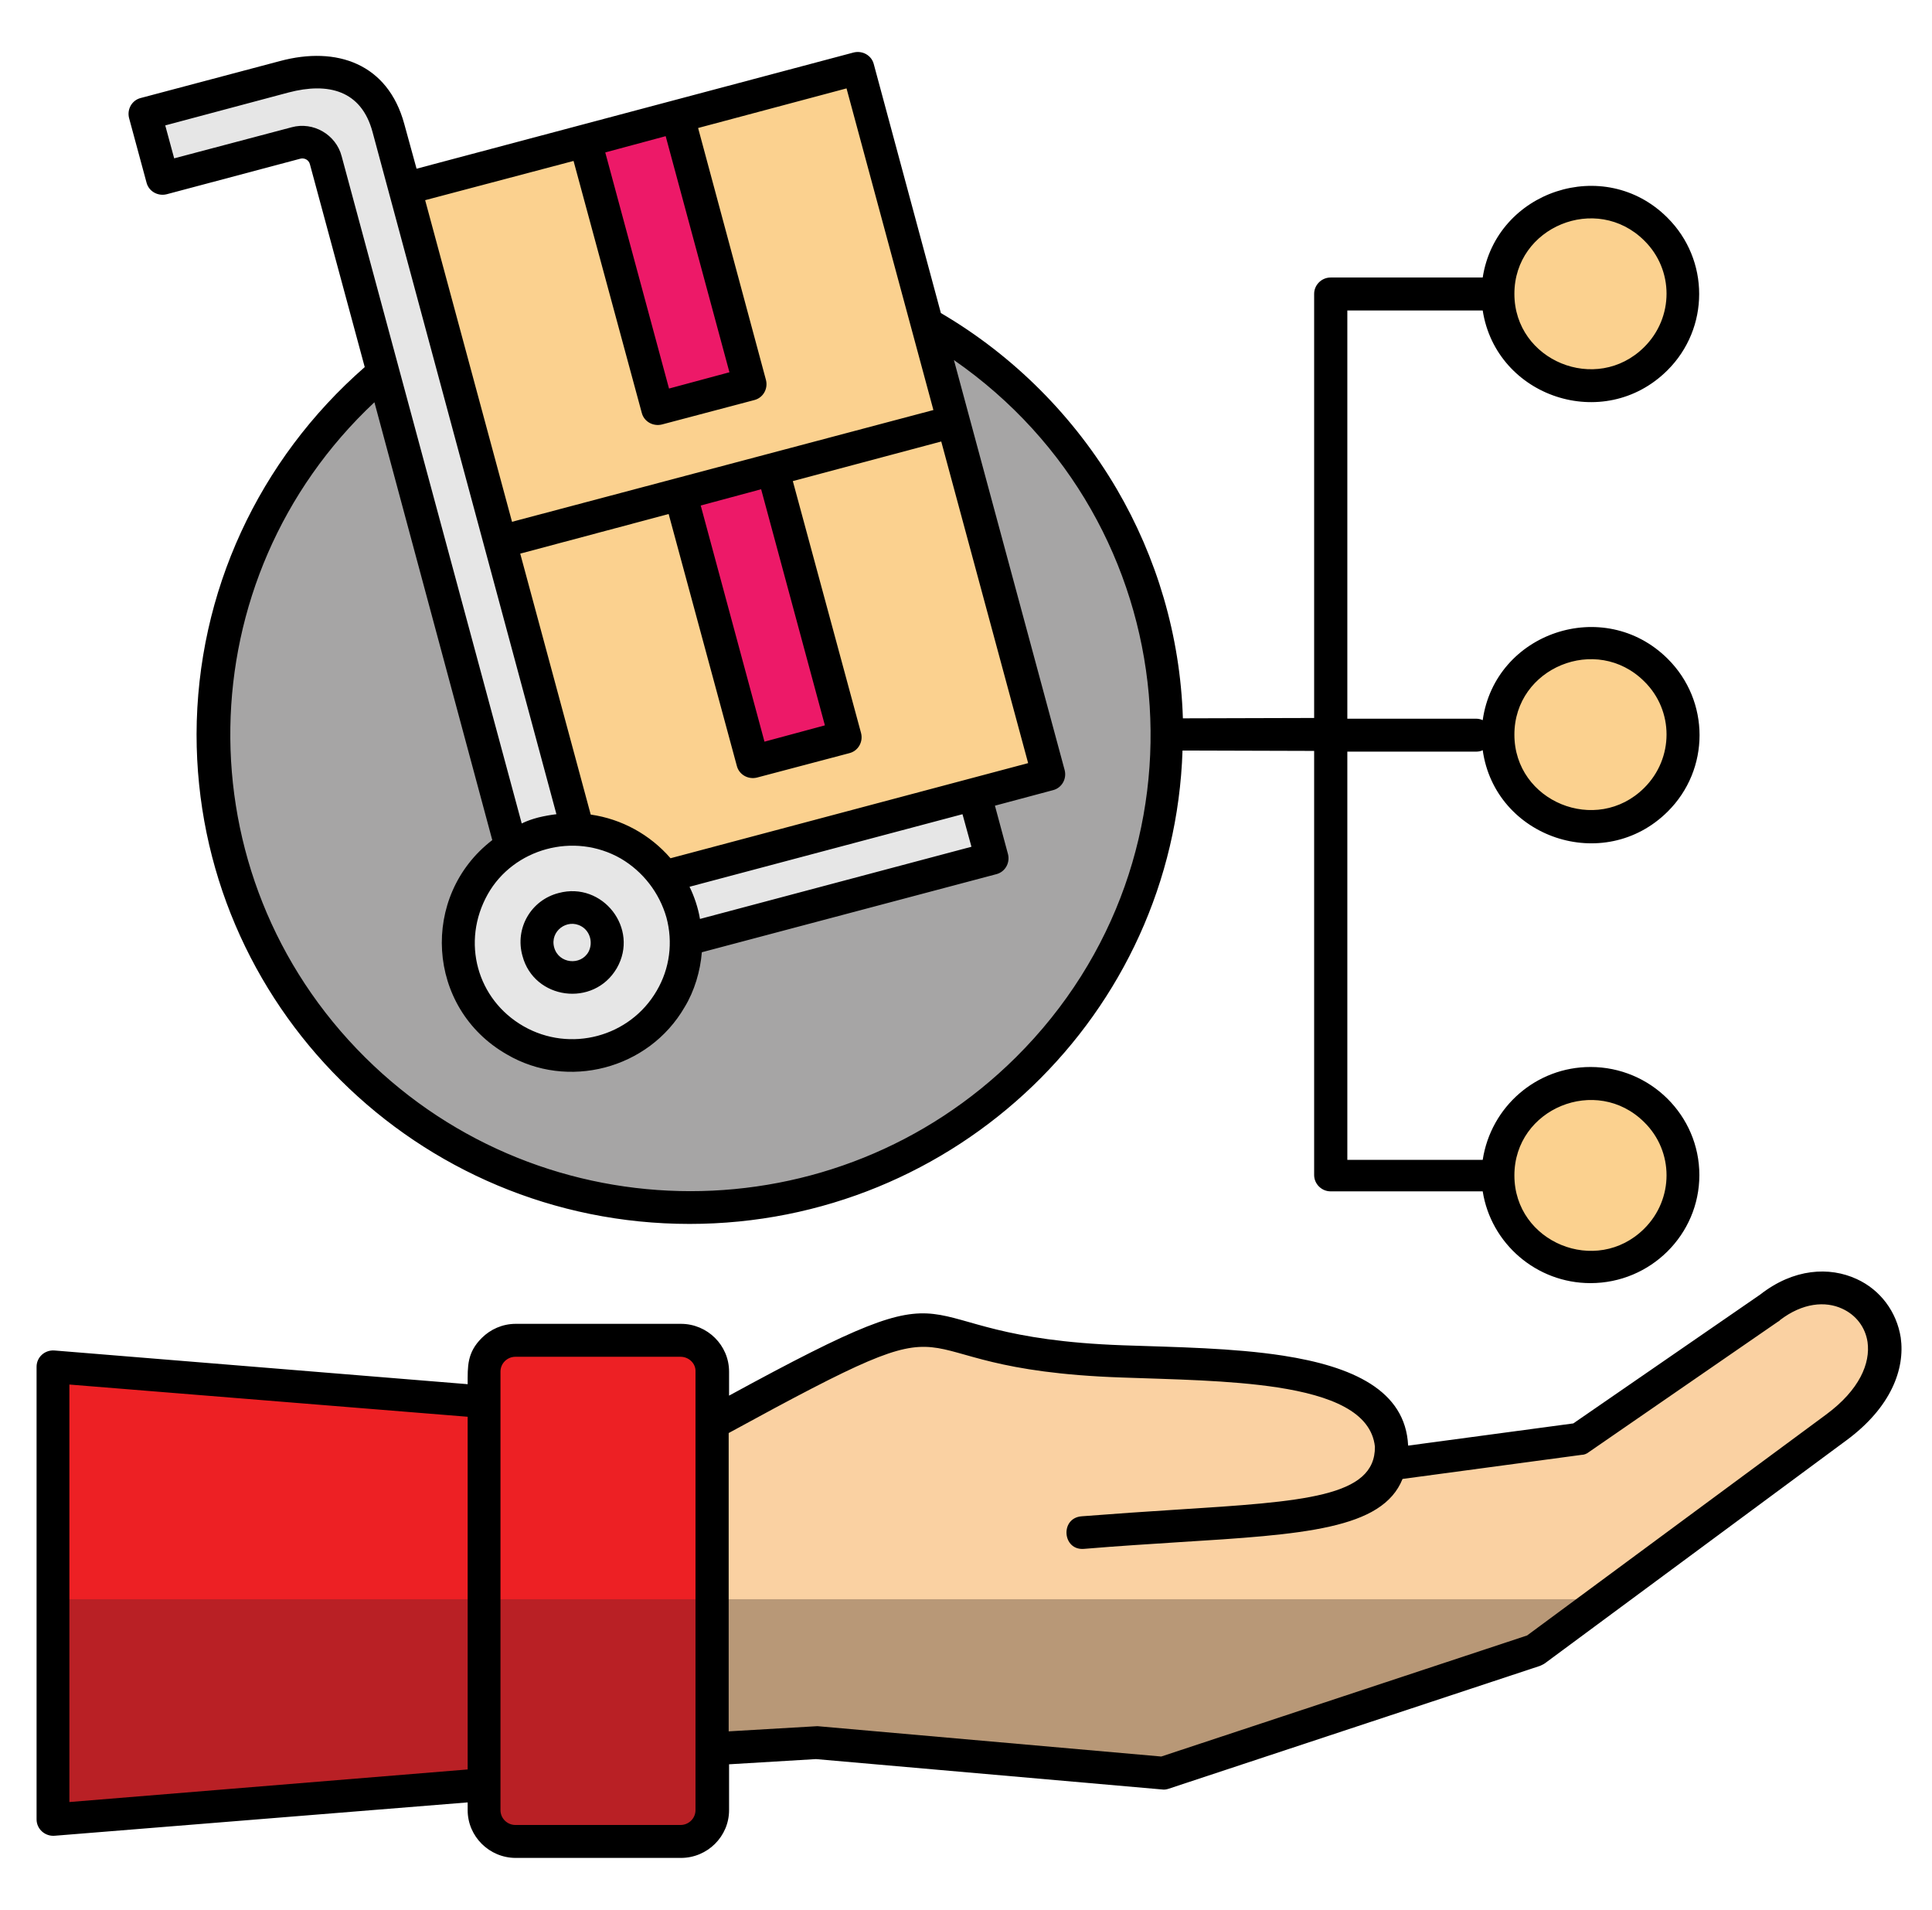
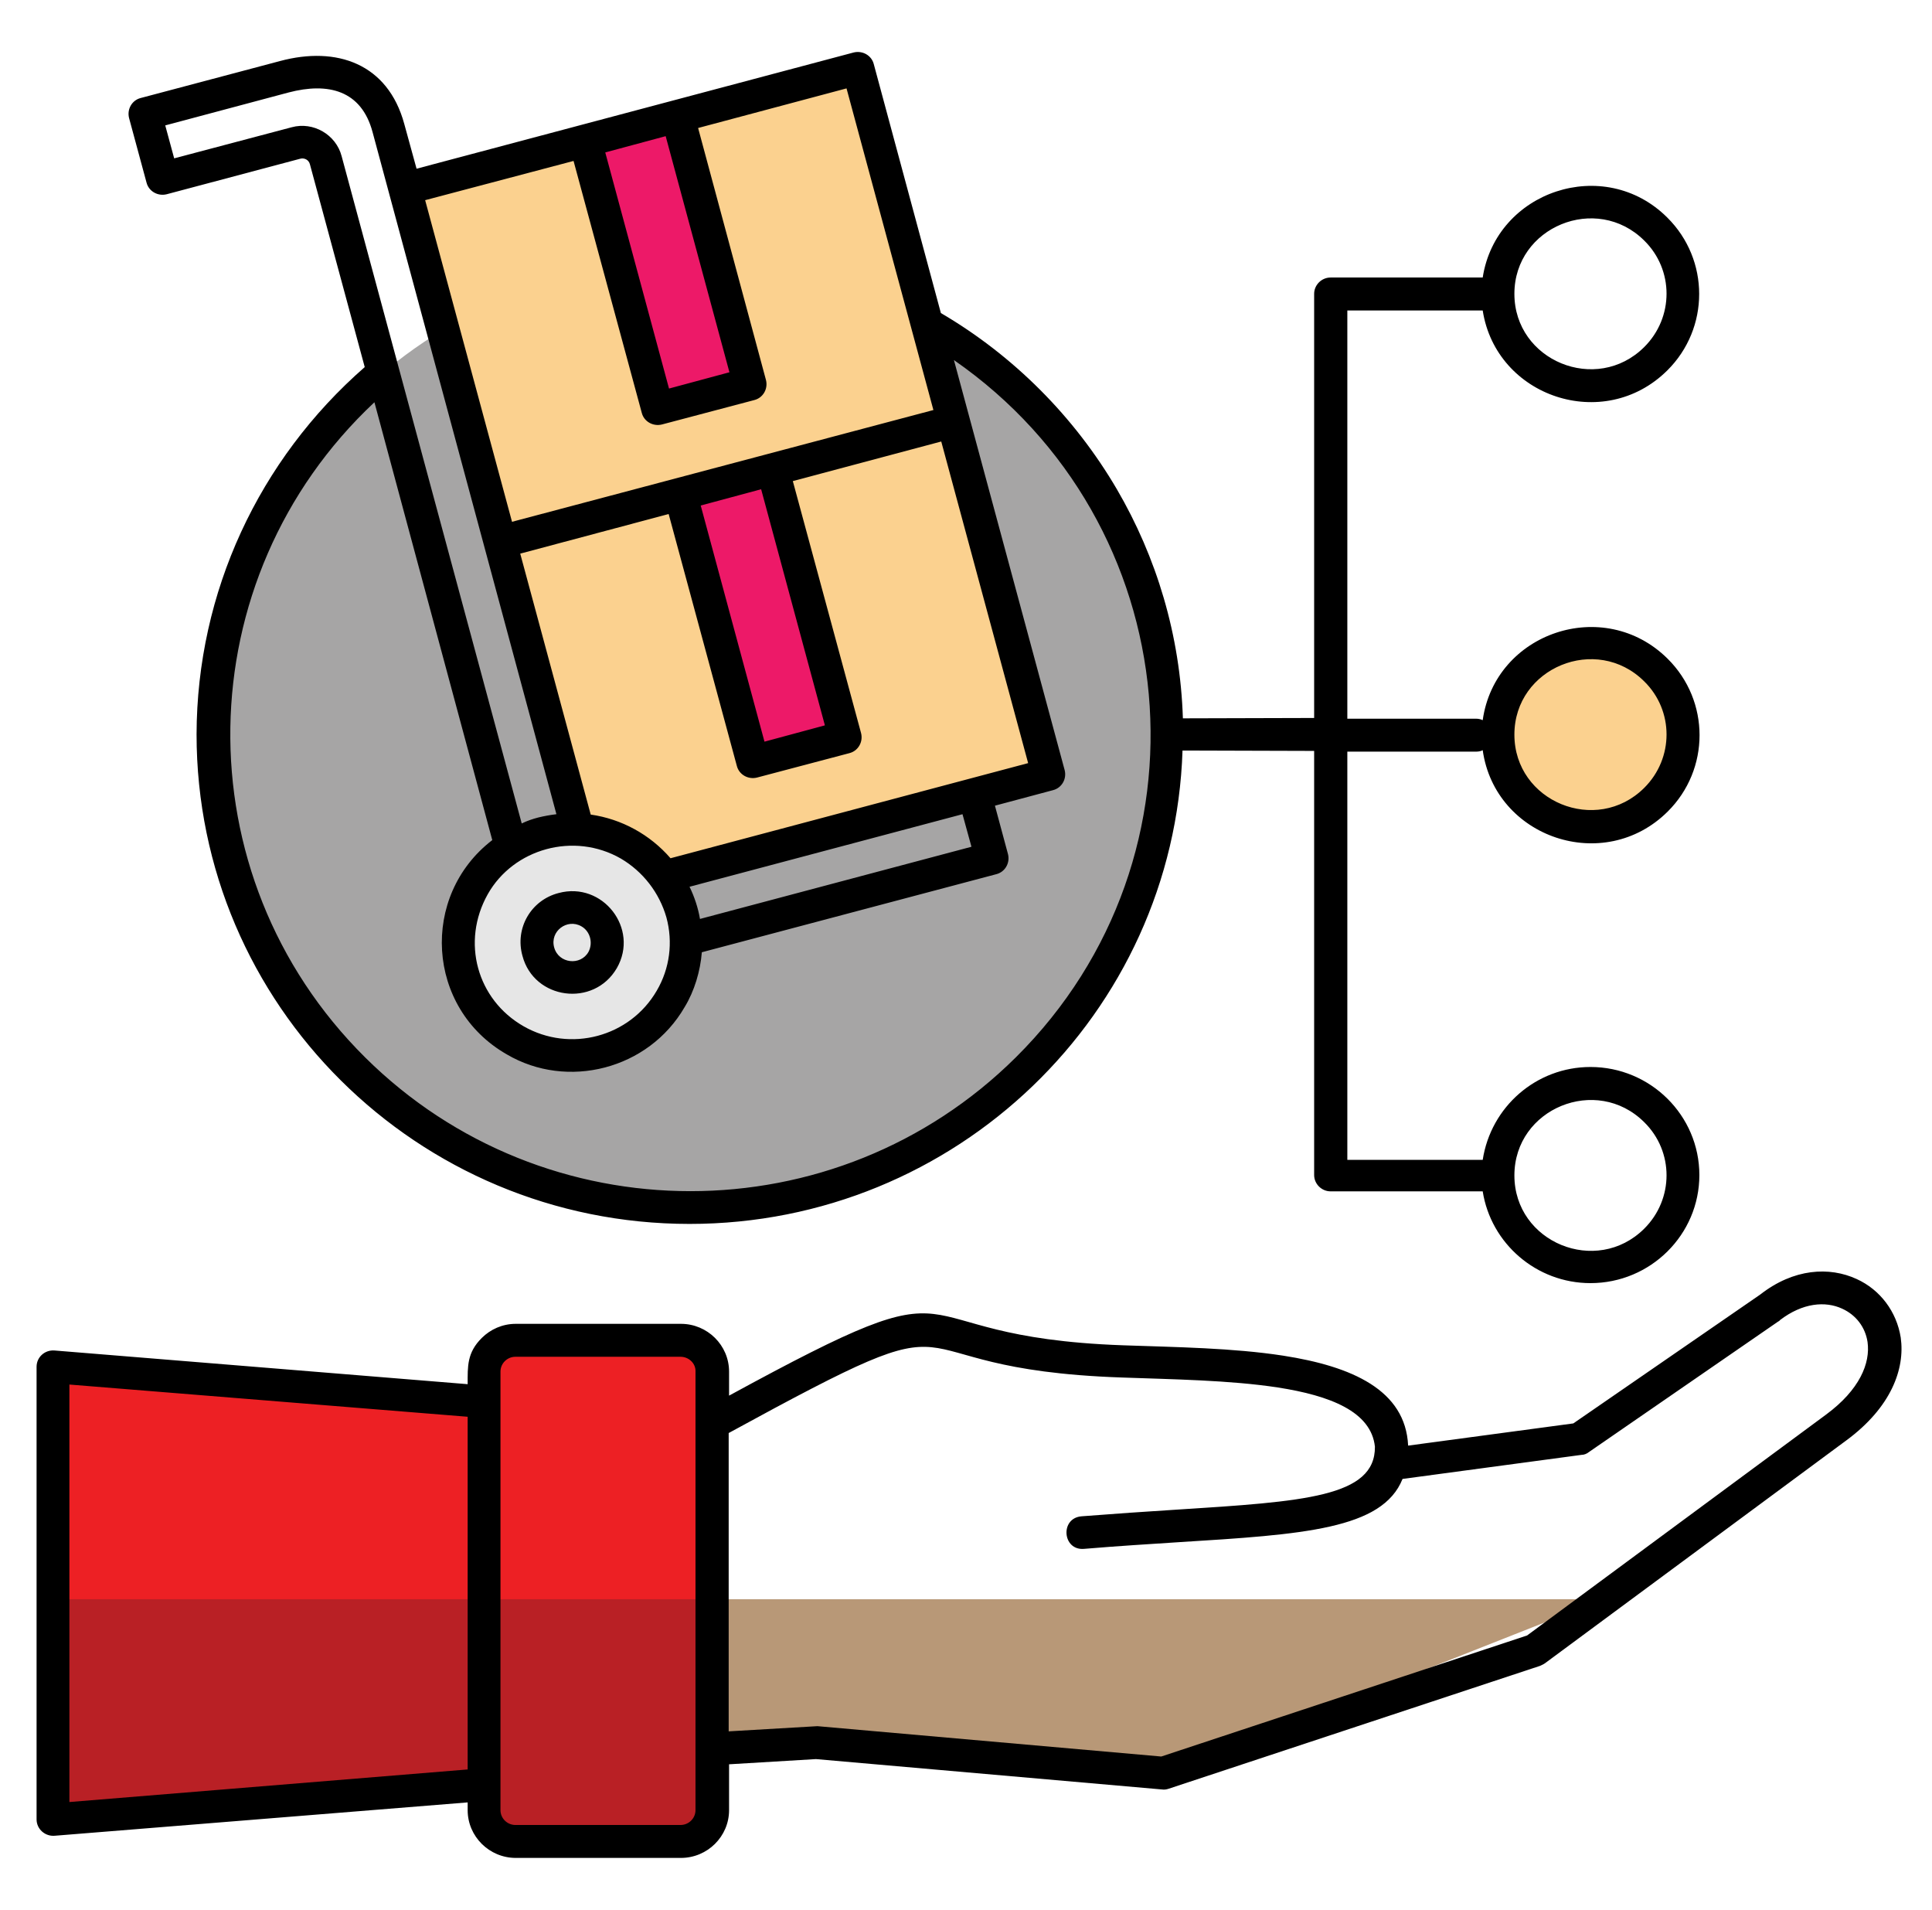
<svg xmlns="http://www.w3.org/2000/svg" width="85" height="84" viewBox="0 0 85 84" fill="none">
  <path fill-rule="evenodd" clip-rule="evenodd" d="M30.369 11.491C41.952 11.491 51.337 20.803 51.337 32.297C51.337 43.791 41.952 53.103 30.369 53.103C18.787 53.103 9.402 43.807 9.402 32.313C9.402 20.82 18.787 11.491 30.369 11.491Z" fill="#A6A5A5" />
  <path fill-rule="evenodd" clip-rule="evenodd" d="M22.002 23.831L41.936 18.524L46.136 34.055L26.202 39.363L22.002 23.831Z" fill="#FBD18F" />
  <path fill-rule="evenodd" clip-rule="evenodd" d="M29.943 21.715L34.012 20.641L37.194 32.411L33.126 33.502L29.943 21.715Z" fill="#ED1968" />
  <path fill-rule="evenodd" clip-rule="evenodd" d="M17.819 8.3L37.752 2.993L41.936 18.524L22.002 23.831L17.819 8.3Z" fill="#FBD18F" />
  <path fill-rule="evenodd" clip-rule="evenodd" d="M25.743 6.184L29.812 5.109L32.995 16.896L28.926 17.971L25.743 6.184Z" fill="#ED1968" />
-   <path fill-rule="evenodd" clip-rule="evenodd" d="M17.097 5.63L26.202 39.363L42.871 34.934L43.626 37.751L26.957 42.179L24.037 42.961L23.282 40.144L14.341 7.047C14.193 6.477 13.602 6.135 13.028 6.298L7.155 7.861L6.384 5.012L12.52 3.384C14.62 2.814 16.474 3.367 17.097 5.63Z" fill="#E6E6E6" />
  <path fill-rule="evenodd" clip-rule="evenodd" d="M23.873 36.644C26.547 35.944 29.287 37.507 30.009 40.16C30.73 42.814 29.139 45.533 26.465 46.249C23.791 46.965 21.051 45.386 20.329 42.733C19.607 40.095 21.198 37.36 23.873 36.644Z" fill="#E6E6E6" />
  <path fill-rule="evenodd" clip-rule="evenodd" d="M24.775 39.965C25.595 39.753 26.448 40.225 26.662 41.056C26.875 41.87 26.399 42.716 25.562 42.928C24.742 43.14 23.889 42.667 23.659 41.837C23.446 41.023 23.938 40.193 24.775 39.965Z" fill="#E6E6E6" />
-   <path fill-rule="evenodd" clip-rule="evenodd" d="M69.974 8.886C72.222 8.886 74.043 10.693 74.043 12.924C74.043 15.154 72.222 16.961 69.974 16.961C67.727 16.961 65.906 15.154 65.906 12.924C65.906 10.693 67.727 8.886 69.974 8.886Z" fill="#FBD18F" />
  <path fill-rule="evenodd" clip-rule="evenodd" d="M69.974 28.276C72.222 28.276 74.043 30.083 74.043 32.313C74.043 34.544 72.222 36.351 69.974 36.351C67.727 36.351 65.906 34.544 65.906 32.313C65.906 30.083 67.727 28.276 69.974 28.276Z" fill="#FBD18F" />
-   <path fill-rule="evenodd" clip-rule="evenodd" d="M69.974 47.665C72.222 47.665 74.043 49.472 74.043 51.703C74.043 53.933 72.222 55.74 69.974 55.74C67.727 55.74 65.906 53.933 65.906 51.703C65.906 49.472 67.727 47.665 69.974 47.665Z" fill="#FBD18F" />
-   <path fill-rule="evenodd" clip-rule="evenodd" d="M61.164 64.401L69.466 63.294L77.8 57.547C81.426 54.682 85.495 59.306 80.769 62.79L67.513 72.59L51.156 78.011L35.882 76.677L31.321 76.937V62.627L32.519 61.976C43.478 56.001 38.72 59.55 49.368 59.908C54.7 60.071 61.87 59.989 61.164 64.401Z" fill="#FAD1A2" />
  <path fill-rule="evenodd" clip-rule="evenodd" d="M21.297 61.65L2.331 60.12V70.083V80.03L21.297 78.5V61.65Z" fill="#ED2024" />
  <path fill-rule="evenodd" clip-rule="evenodd" d="M22.691 58.947H29.959C30.714 58.947 31.337 59.566 31.337 60.315V79.607C31.337 80.356 30.714 80.974 29.959 80.974H22.691C21.937 80.974 21.313 80.356 21.313 79.607V60.331C21.297 59.566 21.92 58.947 22.691 58.947Z" fill="#ED2024" />
-   <path fill-rule="evenodd" clip-rule="evenodd" d="M70.548 70.344L67.53 72.574L51.173 77.995L35.898 76.644L31.337 76.921V70.344H70.548Z" fill="#B89877" />
+   <path fill-rule="evenodd" clip-rule="evenodd" d="M70.548 70.344L51.173 77.995L35.898 76.644L31.337 76.921V70.344H70.548Z" fill="#B89877" />
  <path fill-rule="evenodd" clip-rule="evenodd" d="M2.331 70.344V80.03L21.297 78.5V70.344H2.331Z" fill="#B92025" />
  <path fill-rule="evenodd" clip-rule="evenodd" d="M31.337 70.344V79.623C31.337 80.372 30.714 80.991 29.959 80.991H22.691C21.937 80.991 21.313 80.372 21.313 79.623V70.344H31.337Z" fill="#B92025" />
  <path d="M22.691 58.231H29.959C31.124 58.231 32.076 59.175 32.076 60.331V61.389C43.544 55.138 38.835 58.801 49.417 59.175C51.747 59.257 54.241 59.289 56.456 59.631C59.491 60.103 61.837 61.145 61.952 63.587L69.219 62.611L77.439 56.945C78.916 55.789 80.491 55.708 81.688 56.261C82.722 56.733 83.444 57.694 83.624 58.834C83.821 60.217 83.198 61.91 81.229 63.359L67.973 73.16C67.907 73.209 67.825 73.241 67.759 73.274L51.419 78.679C51.32 78.712 51.222 78.728 51.123 78.712L35.898 77.376L32.076 77.605V79.623C32.076 80.779 31.124 81.723 29.959 81.723H22.691C21.527 81.723 20.575 80.779 20.575 79.623V79.281L2.43 80.746C1.987 80.795 1.609 80.454 1.609 80.03V60.12C1.609 59.696 1.97 59.371 2.397 59.403L20.575 60.885C20.575 60.103 20.542 59.501 21.198 58.85C21.576 58.475 22.101 58.231 22.691 58.231ZM32.059 63.034V76.156L35.964 75.928L51.091 77.263L67.185 71.939L80.343 62.22C81.82 61.129 82.295 59.957 82.164 59.029C82.066 58.378 81.656 57.84 81.048 57.564C80.31 57.222 79.309 57.303 78.309 58.068C78.292 58.101 78.259 58.117 78.227 58.133L69.892 63.88C69.81 63.946 69.695 63.994 69.581 63.994L61.706 65.053C60.819 67.267 57.358 67.495 51.845 67.836C50.598 67.918 49.237 67.999 47.694 68.129C46.743 68.211 46.628 66.778 47.58 66.697C49.04 66.583 50.467 66.485 51.763 66.404C57.374 66.046 60.508 65.85 60.491 63.636C60.327 62.09 58.523 61.389 56.226 61.031C54.109 60.706 51.583 60.673 49.368 60.592C38.327 60.217 43.839 56.603 32.059 63.034ZM20.575 77.832V62.318L3.053 60.901V79.265L20.575 77.832ZM29.943 59.68H22.675C22.314 59.68 22.019 59.973 22.019 60.331V79.623C22.019 79.981 22.314 80.274 22.675 80.274H29.943C30.304 80.274 30.599 79.981 30.599 79.623V60.331C30.616 59.973 30.304 59.68 29.943 59.68ZM69.974 46.933C72.616 46.933 74.765 49.066 74.765 51.687C74.765 54.308 72.616 56.44 69.974 56.44C67.595 56.44 65.594 54.698 65.233 52.403H58.539C58.145 52.403 57.817 52.077 57.817 51.687V33.03L52.026 33.013C51.648 44.589 42.067 53.836 30.337 53.836C18.36 53.836 8.648 44.198 8.648 32.297C8.664 26.046 11.387 20.217 16.047 16.147L13.635 7.226C13.586 7.03 13.389 6.933 13.209 6.982L7.335 8.544C6.941 8.642 6.548 8.414 6.449 8.04L5.678 5.191C5.58 4.8 5.809 4.409 6.187 4.312L12.323 2.684C14.816 2.016 17.064 2.798 17.786 5.451L18.327 7.421L37.556 2.309C37.949 2.212 38.343 2.439 38.441 2.814L41.395 13.77C44.594 15.643 47.268 18.329 49.138 21.52C50.877 24.499 51.927 27.934 52.042 31.597L57.817 31.581V12.924C57.817 12.533 58.145 12.207 58.539 12.207H65.233C65.823 8.398 70.581 6.803 73.354 9.57C75.224 11.426 75.224 14.438 73.354 16.294C70.565 19.061 65.823 17.466 65.233 13.656H59.277V31.613H64.938C65.036 31.613 65.134 31.63 65.233 31.678C65.774 27.82 70.565 26.192 73.37 28.976C75.241 30.832 75.241 33.844 73.37 35.7C70.565 38.483 65.774 36.855 65.233 32.997C65.151 33.046 65.036 33.062 64.938 33.062H59.277V51.019H65.233C65.594 48.675 67.595 46.933 69.974 46.933ZM72.337 49.359C70.237 47.275 66.627 48.756 66.627 51.703C66.627 54.65 70.237 56.131 72.337 54.047C73.649 52.745 73.649 50.645 72.337 49.359ZM72.337 29.969C70.237 27.885 66.627 29.367 66.627 32.313C66.627 35.26 70.237 36.742 72.337 34.658C73.649 33.355 73.649 31.255 72.337 29.969ZM72.337 10.579C70.237 8.496 66.627 9.977 66.627 12.924C66.627 15.87 70.237 17.352 72.337 15.268C73.649 13.966 73.649 11.866 72.337 10.579ZM24.578 39.281C26.514 38.76 28.138 40.844 27.137 42.586C26.12 44.328 23.495 43.97 22.987 42.049C22.642 40.828 23.364 39.591 24.578 39.281ZM25.579 40.746C24.956 40.388 24.184 40.958 24.381 41.674C24.578 42.391 25.546 42.488 25.891 41.87C26.104 41.463 25.956 40.958 25.579 40.746ZM23.676 35.96C23.938 35.895 24.217 35.846 24.48 35.814L16.391 5.809C15.899 3.97 14.439 3.612 12.7 4.067L7.27 5.516L7.663 6.965L12.831 5.598C13.783 5.337 14.784 5.923 15.03 6.868L22.954 36.221C23.184 36.107 23.43 36.025 23.676 35.96ZM25.989 35.83C27.351 36.025 28.598 36.709 29.5 37.751L45.234 33.567L41.411 19.42L34.881 21.162L37.884 32.248C37.982 32.639 37.752 33.03 37.375 33.127L33.306 34.202C32.913 34.3 32.519 34.072 32.42 33.697L29.418 22.61L22.888 24.352L25.989 35.83ZM30.337 39.005C30.55 39.444 30.714 39.932 30.796 40.421L42.74 37.246L42.346 35.814L30.337 39.005ZM30.878 41.886C30.812 42.716 30.55 43.595 30.123 44.295C28.532 47.047 24.956 47.942 22.298 46.379C18.738 44.344 18.475 39.395 21.658 36.953L16.473 17.694C8.205 25.443 7.975 38.483 16.063 46.51C23.971 54.357 36.784 54.357 44.692 46.51C53.617 37.653 52.272 22.985 41.969 15.838L46.841 33.876C46.94 34.267 46.71 34.658 46.333 34.755L43.773 35.439L44.348 37.572C44.446 37.962 44.216 38.353 43.839 38.451L30.878 41.886ZM27.318 37.767C25.251 36.579 22.593 37.328 21.461 39.33C20.28 41.43 20.985 43.97 23.036 45.142C25.087 46.314 27.712 45.614 28.893 43.579C29.467 42.602 29.615 41.447 29.32 40.356C29.008 39.265 28.286 38.337 27.318 37.767ZM18.705 8.805L22.527 22.952L41.066 18.036L37.244 3.888L30.714 5.63L33.7 16.717C33.798 17.108 33.569 17.498 33.191 17.596L29.123 18.671C28.729 18.768 28.335 18.541 28.237 18.166L25.234 7.079L18.705 8.805ZM26.629 6.705L29.434 17.091L32.092 16.375L29.287 5.989L26.629 6.705ZM30.829 22.236L33.634 32.623L36.292 31.906L33.487 21.52L30.829 22.236Z" fill="black" />
</svg>